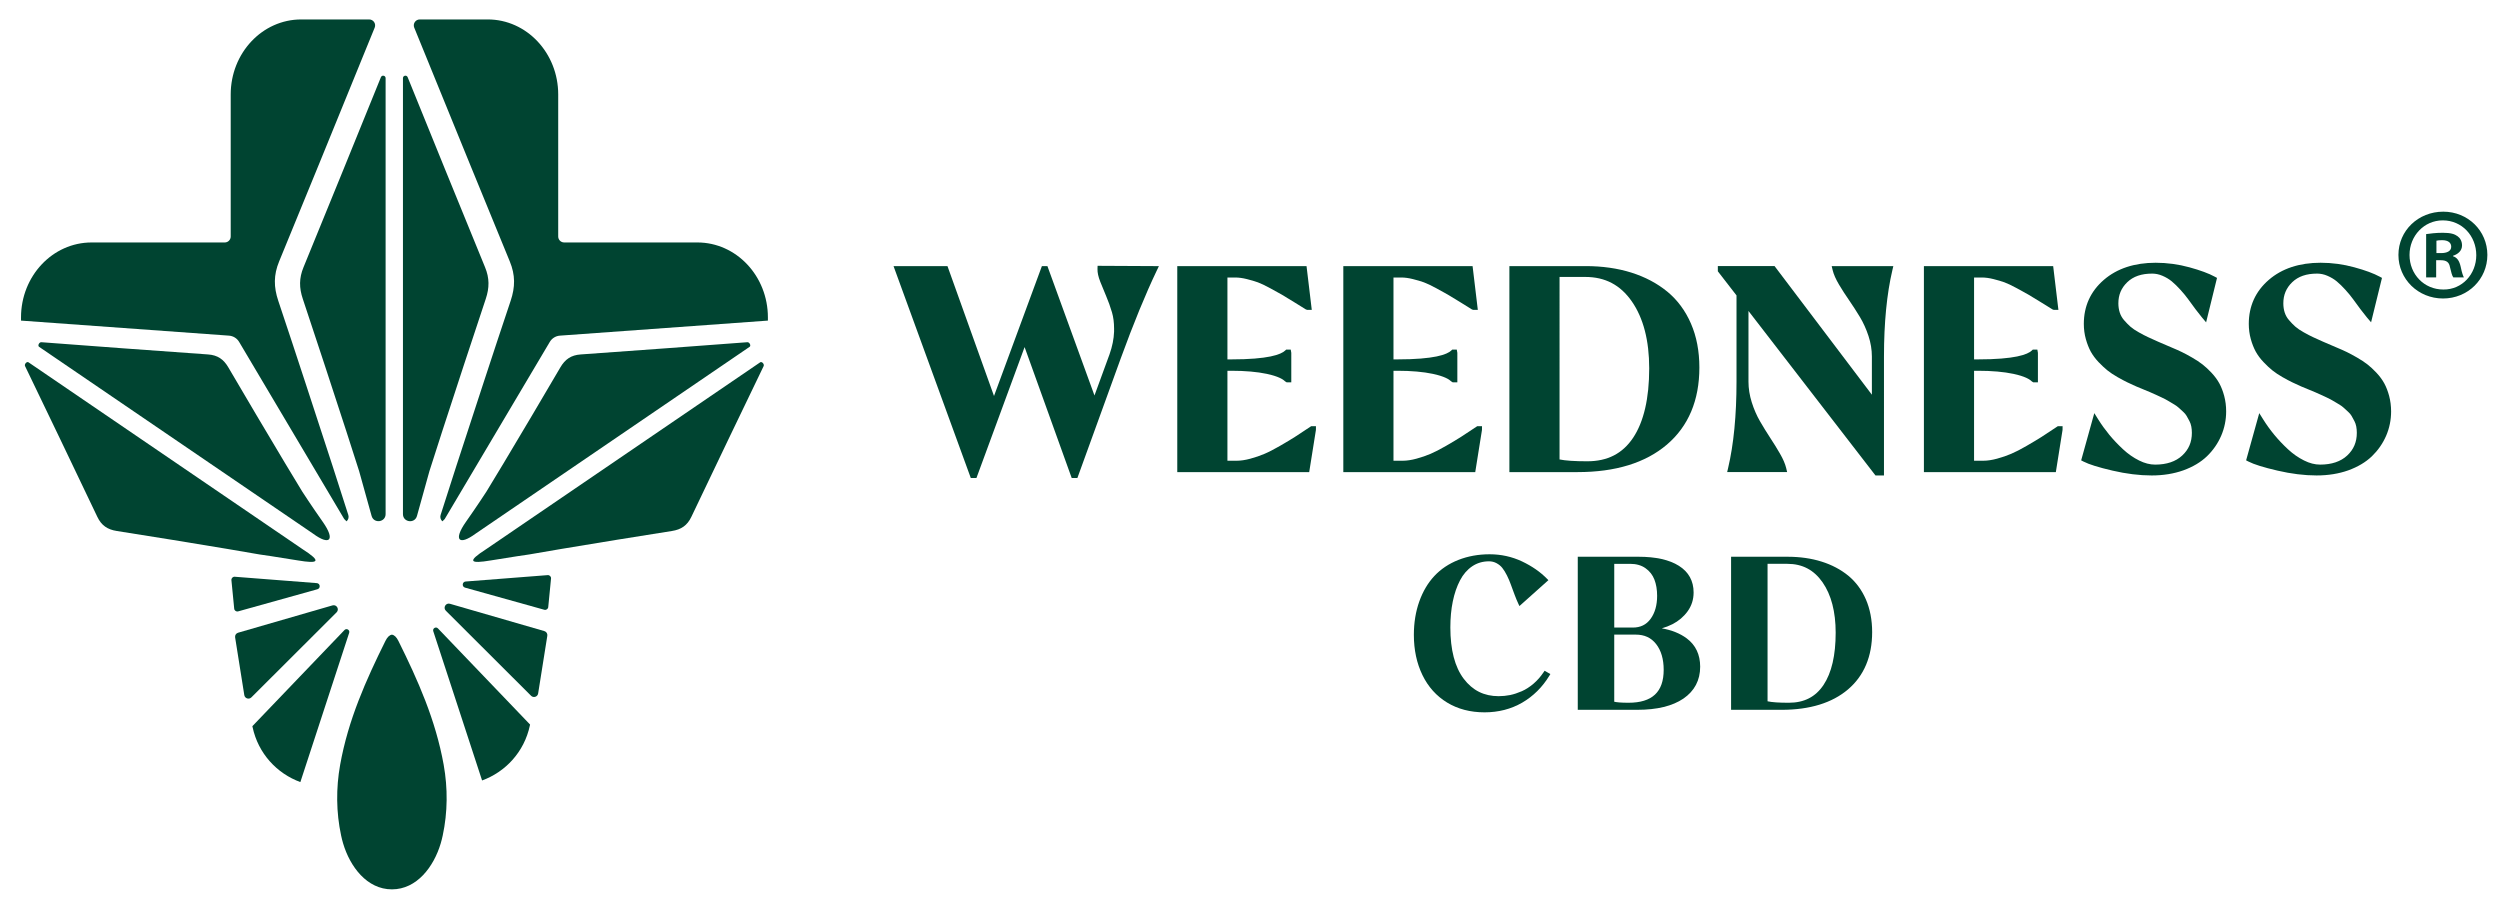
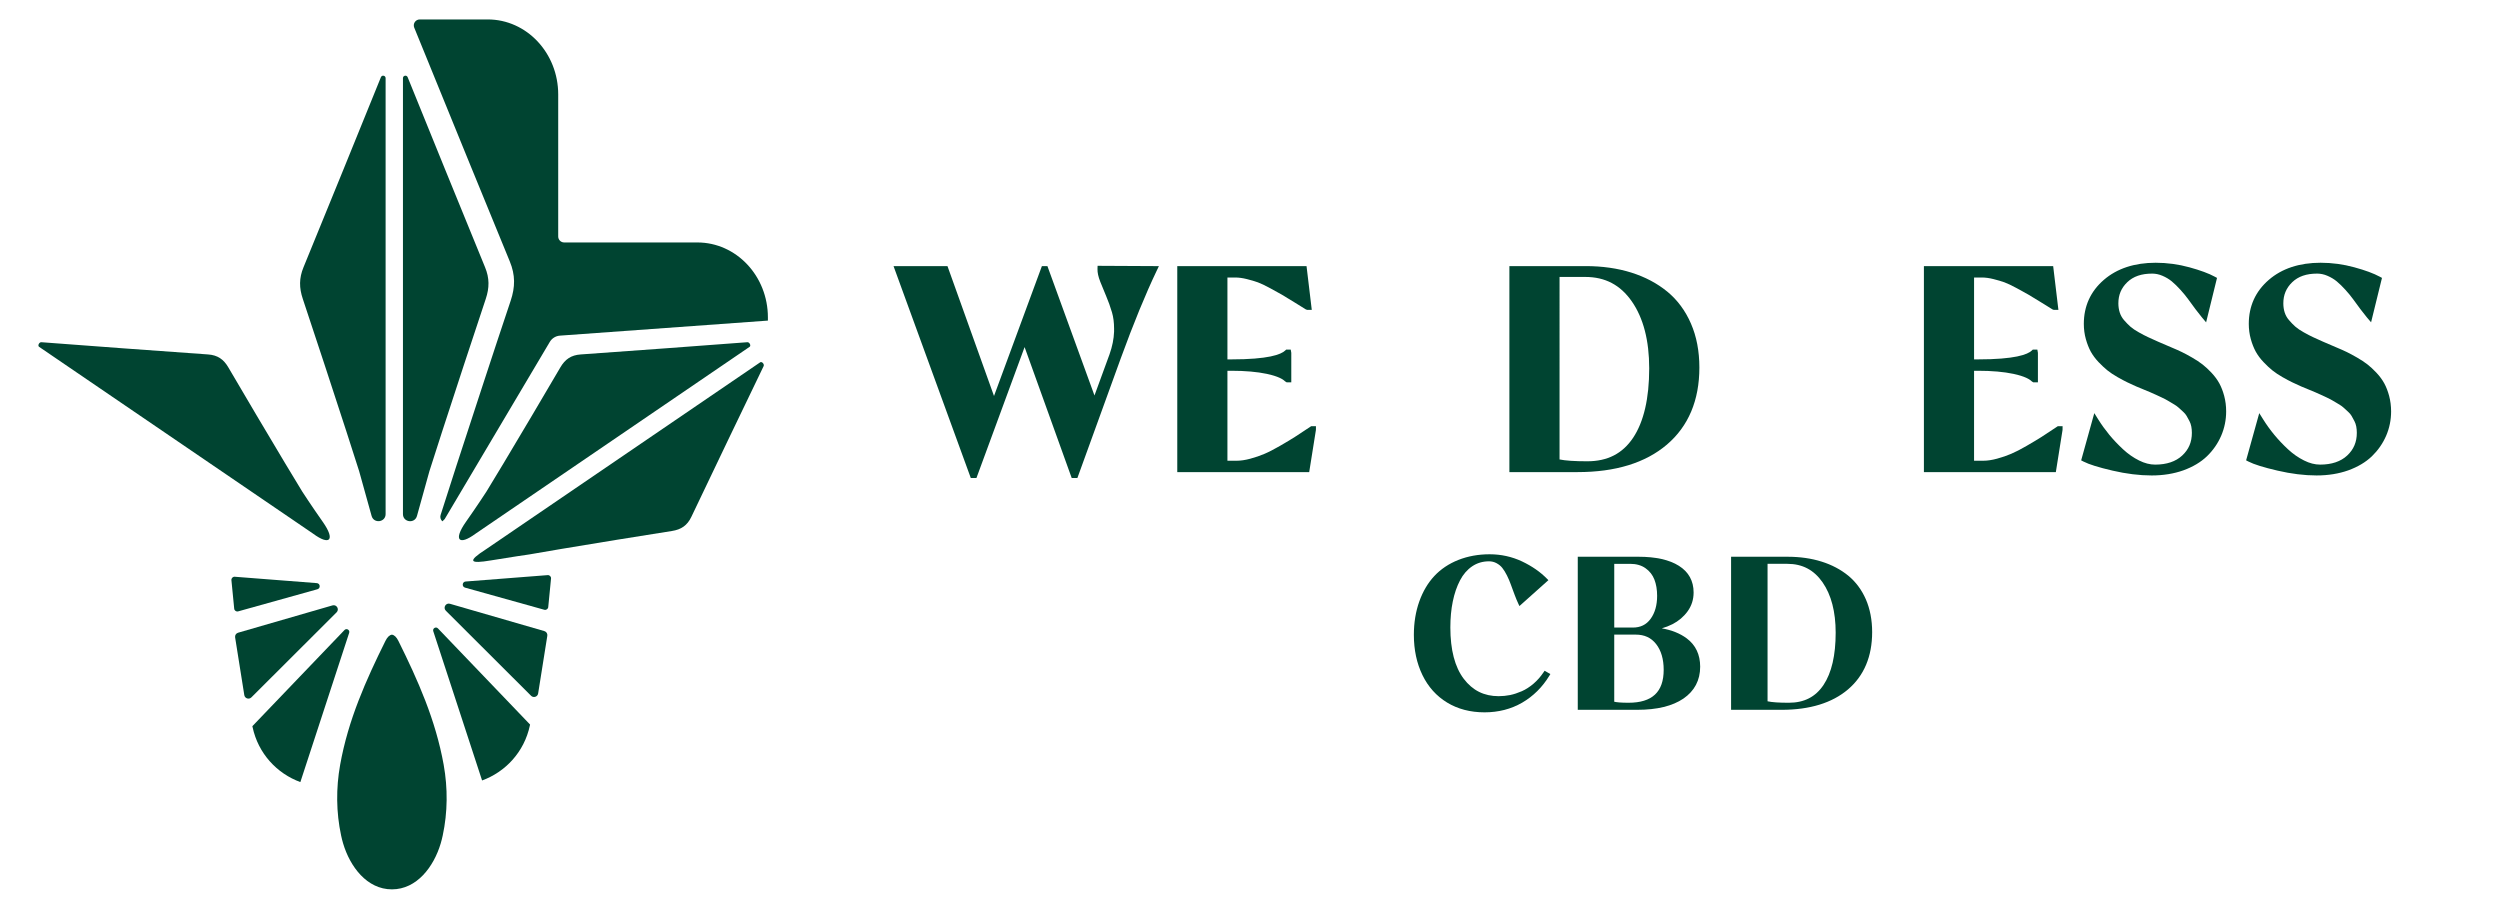
<svg xmlns="http://www.w3.org/2000/svg" version="1.1" id="Capa_1" x="0px" y="0px" viewBox="0 0 500 180.702" enable-background="new 0 0 500 180.702" xml:space="preserve">
  <path fill="#004431" d="M47.63,122.276l15.854-4.426c0.673-0.188,0.577-1.17-0.119-1.224l-16.411-1.277  c-0.387-0.03-0.708,0.297-0.67,0.683l0.557,5.703C46.878,122.122,47.255,122.38,47.63,122.276z" />
  <path fill="#004431" d="M50.272,139.48l17.048-17.012c0.609-0.608,0.007-1.629-0.82-1.389l-18.885,5.466  c-0.404,0.117-0.657,0.516-0.591,0.931l1.836,11.546C48.968,139.693,49.79,139.96,50.272,139.48z" />
  <path fill="#004431" d="M60.072,156.416l9.763-29.852c0.185-0.565-0.523-0.989-0.934-0.56c-6.142,6.41-12.284,12.821-18.426,19.231  l0.044,0.204C51.638,150.692,55.377,154.707,60.072,156.416z" />
-   <path fill="#004431" d="M47.821,68.376l21.017,35.426c0.158,0.152,0.315,0.305,0.464,0.466l0.006-0.005  c0.361-0.311,0.5-0.807,0.355-1.26c-1.044-3.265-2.078-6.536-3.142-9.79c-3.605-11.025-7.183-22.065-10.866-33.048  c-0.926-2.761-0.949-5.165,0.173-7.884c5.402-13.089,10.728-26.228,16.087-39.345l-0.007,0.011l3.029-7.416  c0.32-0.784-0.256-1.642-1.103-1.642H60.238c-7.782,0-14.097,6.715-14.097,15.006v28.406c0,0.658-0.534,1.192-1.192,1.192H18.313  c-7.795,0-14.11,6.716-14.11,14.993v0.635l41.597,3.008C46.638,67.188,47.393,67.654,47.821,68.376z" />
  <path fill="#004431" d="M85.876,12.947l-0.007-0.011c5.359,13.117,10.685,26.256,16.087,39.345c1.123,2.719,1.099,5.123,0.173,7.884  c-3.684,10.983-7.261,22.023-10.866,33.048c-1.064,3.254-2.098,6.525-3.142,9.79c-0.145,0.453-0.006,0.949,0.355,1.26l0.006,0.005  c0.149-0.16,0.306-0.314,0.464-0.466l21.017-35.426c0.428-0.722,1.183-1.189,2.02-1.249l41.597-3.008v-0.635  c0-8.277-6.314-14.993-14.109-14.993h-26.637c-0.658,0-1.192-0.534-1.192-1.192V18.894c0-8.291-6.314-15.006-14.097-15.006H83.95  c-0.847,0-1.423,0.858-1.103,1.642L85.876,12.947z" />
  <path fill="#004431" d="M110.206,115.708c0.038-0.387-0.283-0.714-0.67-0.683l-16.411,1.277c-0.696,0.054-0.792,1.037-0.119,1.224  l15.854,4.426c0.374,0.104,0.752-0.154,0.789-0.541L110.206,115.708z" />
  <path fill="#004431" d="M107.628,138.698l1.836-11.546c0.066-0.415-0.187-0.814-0.591-0.931l-18.885-5.466  c-0.827-0.239-1.429,0.781-0.82,1.389l17.048,17.012C106.698,139.636,107.521,139.369,107.628,138.698z" />
  <path fill="#004431" d="M86.654,126.241l9.763,29.852c4.694-1.71,8.434-5.724,9.554-10.976l0.044-0.204  c-6.142-6.41-12.284-12.821-18.426-19.231C87.177,125.252,86.469,125.676,86.654,126.241z" />
  <path fill="#004431" d="M60.564,59.79c2.963,8.836,5.842,17.717,8.742,26.587c0.856,2.618,1.687,5.249,2.527,7.876  c0.044,0.137,1.144,4.098,2.485,8.931c0.444,1.601,2.804,1.288,2.804-0.373V15.627c0-0.537-0.738-0.685-0.94-0.188  c-2.922,7.207-11.868,29.258-15.479,38.008C59.8,55.635,59.819,57.568,60.564,59.79z" />
  <path fill="#004431" d="M83.393,103.192c1.35-4.867,2.457-8.85,2.485-8.94c0.84-2.626,1.671-5.257,2.528-7.876  c2.9-8.869,5.778-17.751,8.742-26.587c0.745-2.221,0.764-4.155-0.139-6.343c-3.611-8.749-12.557-30.8-15.479-38.008  c-0.202-0.497-0.94-0.349-0.94,0.187v87.192C80.588,104.48,82.949,104.792,83.393,103.192z" />
-   <path fill="#004431" d="M5.012,73.223c2.748,5.702,11.152,23.154,14.448,30.132c0.824,1.745,2.051,2.557,3.901,2.843  c7.361,1.137,14.698,2.369,22.041,3.576c2.168,0.356,4.328,0.74,6.491,1.115c0.113,0.019,3.786,0.538,7.684,1.195  c4.207,0.708,4.811,0.238,0.92-2.258L5.703,72.463C5.366,72.233,4.822,72.83,5.012,73.223z" />
  <path fill="#004431" d="M64.562,104.383c-2.291-3.255-4.064-5.99-4.103-6.054c-1.138-1.877-2.285-3.748-3.409-5.636  c-3.806-6.395-7.633-12.775-11.379-19.212c-0.942-1.618-2.146-2.464-4.071-2.594c-7.701-0.52-27.016-1.969-33.328-2.445  c-0.435-0.033-0.793,0.691-0.455,0.921l54.801,37.367C65.949,109.193,67.132,108.035,64.562,104.383z" />
  <path fill="#004431" d="M134.377,106.199c1.85-0.286,3.077-1.098,3.901-2.843c3.297-6.979,11.701-24.43,14.448-30.132  c0.19-0.394-0.354-0.99-0.691-0.76l-54.795,37.363c-3.891,2.496-3.286,2.966,0.92,2.258c3.898-0.656,7.571-1.175,7.684-1.195  c2.163-0.374,4.324-0.759,6.491-1.115C119.679,108.568,127.017,107.335,134.377,106.199z" />
  <path fill="#004431" d="M95.122,106.731l54.801-37.367c0.338-0.23-0.02-0.954-0.455-0.921c-6.312,0.475-25.627,1.925-33.328,2.445  c-1.926,0.13-3.129,0.976-4.071,2.594c-3.747,6.437-7.573,12.817-11.379,19.212c-1.123,1.888-2.27,3.759-3.409,5.636  c-0.039,0.064-1.812,2.799-4.103,6.054C90.607,108.035,91.789,109.193,95.122,106.731z" />
  <path fill="#004431" d="M79.682,128.186c-0.385-0.775-0.834-1.201-1.299-1.251c-0.465,0.05-0.914,0.476-1.299,1.251  c-3.882,7.825-7.451,15.804-9.055,24.776c-0.835,4.672-0.803,9.494,0.192,14.134c0.116,0.54,0.248,1.072,0.404,1.595  c1.381,4.636,4.756,9.18,9.758,9.18c5.002,0,8.377-4.545,9.758-9.18c0.156-0.522,0.288-1.054,0.404-1.595  c0.995-4.64,1.027-9.462,0.192-14.134C87.133,143.99,83.564,136.011,79.682,128.186z" />
  <g>
    <path fill="#004431" d="M219.498,53.8c-0.02,0.708,0.164,1.55,0.562,2.565c0.365,0.935,0.764,1.908,1.192,2.906   c0.418,0.973,0.794,2.021,1.147,3.205c0.277,0.942,0.418,2.036,0.418,3.246v0.615c-0.053,1.446-0.358,2.969-0.907,4.516   l-3.014,8.246l-9.412-25.878h-1.104l-9.579,25.979l-9.306-25.979h-10.788l15.45,42.374h1.134l9.629-26.178l9.264,25.75l0.156,0.428   h1.139l8.687-23.96c2.535-6.95,4.947-12.832,7.169-17.479l0.446-0.93l-12.262-0.063L219.498,53.8z" />
    <path fill="#004431" d="M262.062,85.353c-1.258,0.847-2.283,1.517-3.067,2.021c-0.784,0.499-1.782,1.094-2.989,1.794   c-1.194,0.69-2.233,1.23-3.092,1.593c-0.854,0.368-1.804,0.696-2.827,0.973c-0.995,0.272-1.92,0.413-2.744,0.413h-1.857V74.154   h0.771c2.797,0,5.189,0.212,7.112,0.62c2.281,0.489,3.251,1.089,3.662,1.502l0.302,0.192h0.925v-5.897l-0.111-0.65h-0.915   l-0.189,0.181c-0.842,0.806-3.397,1.774-10.786,1.774h-0.771V55.501h1.578c0.69,0,1.462,0.106,2.298,0.315   c0.852,0.212,1.595,0.431,2.21,0.653c0.577,0.207,1.424,0.61,2.512,1.2c1.109,0.605,1.87,1.023,2.286,1.265   c0.416,0.242,1.265,0.756,2.55,1.552c1.288,0.801,2.034,1.26,2.238,1.391l0.272,0.101h0.925l-1.048-8.757h-25.853v41.2h26.387   l1.343-8.427l0.008-0.751h-0.963L262.062,85.353z" />
-     <path fill="#004431" d="M296.394,85.993l0.008-0.751h-0.963l-0.166,0.111c-1.258,0.847-2.278,1.517-3.067,2.021   c-0.784,0.499-1.779,1.094-2.989,1.794c-1.2,0.696-2.24,1.23-3.092,1.593c-0.854,0.368-1.804,0.696-2.827,0.973   c-0.995,0.272-1.92,0.413-2.744,0.413h-1.857V74.154h0.771c2.797,0,5.189,0.212,7.114,0.62c2.281,0.489,3.248,1.089,3.659,1.502   l0.302,0.192h0.925v-5.897l-0.111-0.65h-0.915l-0.189,0.181c-0.842,0.806-3.397,1.774-10.786,1.774h-0.771V55.501h1.58   c0.688,0,1.459,0.106,2.296,0.315c0.859,0.214,1.603,0.433,2.21,0.653c0.575,0.207,1.421,0.61,2.515,1.2   c1.106,0.605,1.867,1.023,2.283,1.265c0.416,0.242,1.265,0.756,2.55,1.552l0.204,0.126c1.162,0.721,1.84,1.139,2.031,1.265   l0.272,0.101h0.927l-1.048-8.757h-25.853v41.2h26.387L296.394,85.993z" />
    <path fill="#004431" d="M339.875,73.504c0-3.256-0.564-6.214-1.681-8.78c-1.119-2.586-2.714-4.738-4.745-6.406   c-2.013-1.653-4.43-2.931-7.185-3.8c-2.742-0.862-5.809-1.298-9.117-1.298h-15.269v41.2h13.659c7.555,0,13.555-1.845,17.839-5.494   C337.687,85.252,339.875,80.066,339.875,73.504z M311.91,55.388h5.148c3.972,0,7.016,1.6,9.304,4.891   c2.311,3.321,3.48,7.827,3.48,13.386c0,6.013-1.084,10.685-3.218,13.89c-2.114,3.165-5.116,4.702-9.178,4.702   c-2.512,0-4.372-0.126-5.536-0.368V55.388z" />
-     <path fill="#004431" d="M366.529,54.024c0.202,0.842,0.633,1.817,1.275,2.898c0.617,1.038,1.305,2.107,2.046,3.17   c0.718,1.043,1.436,2.157,2.137,3.316c0.683,1.134,1.257,2.409,1.711,3.785c0.451,1.371,0.678,2.752,0.678,4.103v7.646   L355.111,53.48l-0.194-0.26h-11.35v1.041l3.735,4.823v17.262c0,6.718-0.564,12.53-1.681,17.272l-0.189,0.801h11.995l-0.191-0.801   c-0.202-0.847-0.62-1.819-1.245-2.893c-0.59-1.023-1.247-2.092-1.956-3.165c-0.703-1.074-1.391-2.187-2.044-3.321   c-0.65-1.124-1.205-2.394-1.643-3.785c-0.433-1.376-0.653-2.757-0.653-4.108V62.194l25.205,32.644l0.197,0.252h1.698V71.296   c0-6.718,0.567-12.53,1.683-17.275l0.189-0.801h-12.33L366.529,54.024z" />
    <path fill="#004431" d="M411.39,85.353c-1.257,0.847-2.283,1.517-3.067,2.021c-0.786,0.499-1.782,1.094-2.989,1.794   c-1.197,0.696-2.238,1.23-3.095,1.593c-0.852,0.368-1.802,0.696-2.827,0.973c-0.995,0.272-1.918,0.413-2.742,0.413h-1.857V74.154   h0.771c2.795,0,5.186,0.212,7.112,0.62c2.278,0.489,3.248,1.084,3.659,1.502l0.302,0.192h0.925v-5.897l-0.111-0.65h-0.915   l-0.189,0.181c-0.842,0.806-3.397,1.774-10.783,1.774h-0.771V55.501h1.578c0.69,0,1.462,0.106,2.298,0.315   c0.854,0.214,1.598,0.433,2.208,0.653c0.575,0.207,1.421,0.61,2.515,1.2c1.109,0.605,1.87,1.023,2.286,1.265   c0.416,0.242,1.265,0.756,2.548,1.552l2.24,1.391l0.272,0.101h0.925l-1.048-8.757h-25.853v41.2h26.387l1.341-8.427l0.01-0.751   h-0.963L411.39,85.353z" />
    <path fill="#004431" d="M443.866,76.674c-0.393-0.721-0.92-1.431-1.562-2.122c-0.638-0.675-1.227-1.22-1.802-1.668   c-0.582-0.454-1.285-0.917-2.084-1.376c-0.804-0.464-1.484-0.827-2.034-1.094c-0.549-0.267-1.227-0.57-2.034-0.907l-2.724-1.169   c-0.832-0.373-1.509-0.68-2.026-0.917c-0.509-0.237-1.121-0.554-1.84-0.958c-0.685-0.383-1.25-0.761-1.671-1.129   c-0.441-0.393-0.874-0.837-1.29-1.32c-0.386-0.449-0.67-0.958-0.849-1.512c-0.181-0.564-0.275-1.179-0.275-1.835   c0-1.693,0.582-3.074,1.779-4.226c1.205-1.159,2.835-1.721,4.985-1.721c0.688,0,1.381,0.146,2.059,0.438   c0.698,0.297,1.323,0.673,1.862,1.116c0.554,0.461,1.142,1.031,1.744,1.701c0.605,0.67,1.126,1.305,1.542,1.88   c0.438,0.615,0.925,1.275,1.459,1.991c0.539,0.716,0.97,1.265,1.29,1.643l0.827,0.983l2.182-8.891l-0.441-0.239   c-1.195-0.653-2.906-1.285-5.085-1.882c-2.192-0.602-4.46-0.91-6.741-0.91c-4.249,0-7.736,1.152-10.365,3.422   c-2.659,2.296-4.007,5.254-4.007,8.802c0,1.063,0.136,2.082,0.403,3.039c0.265,0.948,0.597,1.794,0.988,2.515   c0.398,0.716,0.922,1.421,1.565,2.102c0.653,0.675,1.23,1.215,1.761,1.643c0.549,0.444,1.235,0.897,2.044,1.361   c0.789,0.444,1.426,0.786,1.92,1.023c0.486,0.232,1.086,0.514,1.817,0.837l2.739,1.134c0.585,0.262,0.985,0.444,1.222,0.544   c0.214,0.086,0.592,0.262,1.134,0.529c0.534,0.252,0.925,0.459,1.174,0.61c0.26,0.156,0.64,0.383,1.137,0.675   c0.436,0.252,0.781,0.494,1,0.696l0.943,0.857c0.318,0.287,0.552,0.564,0.706,0.837c0.184,0.318,0.373,0.665,0.572,1.043   c0.176,0.338,0.297,0.69,0.37,1.079c0.076,0.403,0.113,0.822,0.113,1.275c0,1.84-0.63,3.321-1.925,4.526   c-1.293,1.21-3.117,1.825-5.423,1.825c-1.036,0-2.117-0.277-3.211-0.827c-1.137-0.564-2.215-1.315-3.205-2.238   c-1.028-0.958-1.958-1.935-2.757-2.908c-0.806-0.983-1.55-2.011-2.208-3.069l-0.786-1.255l-2.628,9.445l0.474,0.242   c1.099,0.564,2.994,1.159,5.794,1.809c2.759,0.645,5.395,0.968,7.83,0.968c2.303,0,4.438-0.343,6.343-1.023   c1.905-0.69,3.493-1.638,4.72-2.817c1.22-1.179,2.172-2.555,2.833-4.077c0.668-1.537,1.005-3.185,1.005-4.899   c0-1.074-0.131-2.107-0.386-3.069C444.592,78.257,444.264,77.405,443.866,76.674z" />
    <path fill="#004431" d="M477.833,79.204c-0.252-0.948-0.58-1.799-0.978-2.53c-0.398-0.726-0.922-1.441-1.562-2.122   c-0.638-0.675-1.227-1.22-1.799-1.668c-0.575-0.449-1.278-0.912-2.087-1.376c-0.804-0.464-1.484-0.827-2.031-1.094   c-0.547-0.267-1.23-0.57-2.036-0.907l-2.724-1.169c-0.832-0.373-1.507-0.68-2.026-0.917c-0.507-0.237-1.121-0.554-1.84-0.958   c-0.69-0.383-1.252-0.766-1.671-1.129c-0.433-0.383-0.867-0.827-1.288-1.326c-0.388-0.444-0.673-0.953-0.852-1.507   c-0.181-0.559-0.272-1.174-0.272-1.835c0-1.693,0.582-3.074,1.777-4.226c1.205-1.159,2.835-1.721,4.987-1.721   c0.685,0,1.378,0.146,2.056,0.438c0.703,0.3,1.328,0.675,1.862,1.116c0.554,0.461,1.142,1.031,1.744,1.701   c0.605,0.67,1.126,1.305,1.542,1.88c0.438,0.615,0.925,1.275,1.459,1.991c0.539,0.716,0.97,1.265,1.295,1.648l0.827,0.968   l2.18-8.881l-0.441-0.239c-1.202-0.653-2.913-1.288-5.088-1.88c-2.19-0.605-4.458-0.912-6.741-0.912   c-4.249,0-7.736,1.152-10.365,3.422c-2.656,2.291-4.004,5.254-4.004,8.802c0,1.058,0.134,2.076,0.401,3.039   c0.265,0.953,0.6,1.794,0.99,2.51c0.396,0.721,0.92,1.426,1.565,2.102c0.645,0.68,1.222,1.215,1.762,1.648   c0.557,0.449,1.245,0.907,2.041,1.361c0.786,0.444,1.426,0.786,1.92,1.023c0.486,0.232,1.086,0.514,1.817,0.837l2.739,1.134   c0.582,0.262,0.988,0.444,1.222,0.544c0.214,0.086,0.592,0.262,1.137,0.529c0.532,0.252,0.922,0.459,1.172,0.61   c0.26,0.156,0.64,0.383,1.137,0.675c0.436,0.252,0.784,0.494,1.003,0.696l0.94,0.857c0.318,0.287,0.554,0.564,0.706,0.832   c0.181,0.318,0.373,0.67,0.572,1.048c0.176,0.338,0.297,0.69,0.37,1.079c0.076,0.403,0.113,0.822,0.113,1.275   c0,1.84-0.63,3.321-1.925,4.531c-1.29,1.205-3.115,1.819-5.423,1.819c-1.038,0-2.117-0.277-3.208-0.827   c-1.137-0.564-2.215-1.315-3.208-2.238c-1.023-0.948-1.948-1.93-2.754-2.908c-0.806-0.978-1.55-2.011-2.21-3.069l-0.786-1.255   l-2.628,9.445l0.474,0.242c1.099,0.564,2.994,1.159,5.794,1.809c2.759,0.645,5.395,0.968,7.83,0.968   c2.303,0,4.438-0.343,6.343-1.023c1.905-0.69,3.493-1.638,4.72-2.817c1.217-1.179,2.172-2.55,2.838-4.082   c0.663-1.532,1-3.18,1-4.894C478.219,81.2,478.088,80.167,477.833,79.204z" />
    <path fill="#004431" d="M308.725,134.438c-0.597,0.892-1.285,1.673-2.046,2.323c-0.751,0.635-1.532,1.139-2.328,1.487   c-0.796,0.348-1.58,0.605-2.329,0.761c-0.759,0.151-1.525,0.227-2.281,0.227c-2.933,0-5.221-1.139-6.996-3.483   c-1.774-2.339-2.674-5.791-2.674-10.262c0-1.885,0.164-3.644,0.491-5.216c0.323-1.578,0.809-2.994,1.447-4.208   c0.615-1.184,1.434-2.132,2.429-2.807c0.983-0.665,2.114-0.998,3.362-0.998c0.544,0,1.051,0.126,1.507,0.373   c0.469,0.252,0.859,0.57,1.159,0.953c0.305,0.378,0.62,0.892,0.935,1.517c0.307,0.625,0.564,1.225,0.761,1.784   c0.204,0.58,0.449,1.235,0.736,1.996c0.285,0.756,0.544,1.381,0.771,1.86l0.219,0.464l5.791-5.176l-0.28-0.287   c-1.32-1.351-3.001-2.52-5-3.468c-2.013-0.948-4.193-1.426-6.476-1.426c-2.248,0-4.347,0.383-6.242,1.129   c-1.908,0.756-3.526,1.84-4.808,3.216c-1.288,1.376-2.303,3.095-3.019,5.106c-0.716,2.006-1.081,4.254-1.081,6.668   c0,2.994,0.577,5.695,1.714,8.034c1.142,2.359,2.805,4.208,4.939,5.504c2.129,1.295,4.644,1.956,7.477,1.956   c2.78,0,5.312-0.65,7.532-1.935c2.213-1.285,4.04-3.095,5.436-5.388l0.202-0.333l-1.149-0.665L308.725,134.438z" />
    <path fill="#004431" d="M337.33,127.664c-1.32-0.978-2.986-1.648-4.969-1.996c0.754-0.217,1.464-0.494,2.124-0.827   c1.232-0.63,2.253-1.497,3.034-2.575c0.796-1.094,1.202-2.364,1.202-3.765c0-2.318-0.993-4.113-2.948-5.342   c-1.903-1.2-4.614-1.809-8.059-1.809h-12.162v30.613h11.917c3.929,0,7.028-0.756,9.211-2.243c2.225-1.527,3.354-3.674,3.354-6.381   C340.034,130.91,339.124,129,337.33,127.664z M330.878,115.906c0.363,0.932,0.547,2.031,0.547,3.266c0,1.87-0.441,3.422-1.31,4.607   c-0.857,1.169-2.021,1.734-3.561,1.734h-3.704v-12.746h3.18c1.22,0,2.253,0.292,3.074,0.877   C329.931,114.233,330.525,114.994,330.878,115.906z M322.849,126.923h4.289c1.751,0,3.09,0.615,4.087,1.89   c1.003,1.28,1.512,3.014,1.512,5.151c0,4.435-2.303,6.587-7.041,6.587c-1.535,0-2.381-0.096-2.848-0.202V126.923z" />
    <path fill="#004431" d="M369.659,115.14c-1.507-1.23-3.304-2.182-5.337-2.817c-2.039-0.645-4.324-0.973-6.789-0.973h-11.317v30.613   h10.113c5.625,0,10.093-1.376,13.275-4.082c3.203-2.732,4.826-6.587,4.826-11.461c0-2.414-0.421-4.612-1.247-6.527   C372.348,117.977,371.163,116.38,369.659,115.14z M353.511,112.766h3.956c3.006,0,5.312,1.21,7.046,3.699   c1.739,2.5,2.621,5.892,2.621,10.075c0,4.521-0.816,8.034-2.427,10.448c-1.6,2.399-3.873,3.563-6.95,3.563   c-1.956,0-3.382-0.096-4.246-0.292V112.766z" />
    <g>
-       <path fill="#004431" d="M497.474,50.989c0,4.856-3.907,8.709-8.868,8.709s-8.92-3.853-8.92-8.709s3.958-8.655,8.973-8.655    C493.567,42.334,497.474,46.133,497.474,50.989z M481.903,50.989c0,3.853,2.903,6.915,6.756,6.915    c3.748,0.052,6.597-3.062,6.597-6.861c0-3.853-2.849-6.969-6.702-6.969C484.806,44.074,481.903,47.19,481.903,50.989z     M487.232,55.476h-2.005V46.82c0.793-0.105,1.9-0.264,3.326-0.264c1.635,0,2.374,0.264,2.955,0.685    c0.529,0.37,0.898,1.004,0.898,1.848c0,1.055-0.793,1.741-1.796,2.059v0.105c0.847,0.264,1.268,0.95,1.532,2.11    c0.264,1.319,0.475,1.796,0.634,2.112h-2.112c-0.264-0.316-0.421-1.055-0.685-2.112c-0.159-0.896-0.688-1.319-1.794-1.319h-0.952    V55.476z M487.286,50.619h0.95c1.109,0,2.007-0.37,2.007-1.266c0-0.793-0.582-1.319-1.848-1.319c-0.529,0-0.898,0.052-1.109,0.105    V50.619z" />
-     </g>
+       </g>
  </g>
</svg>